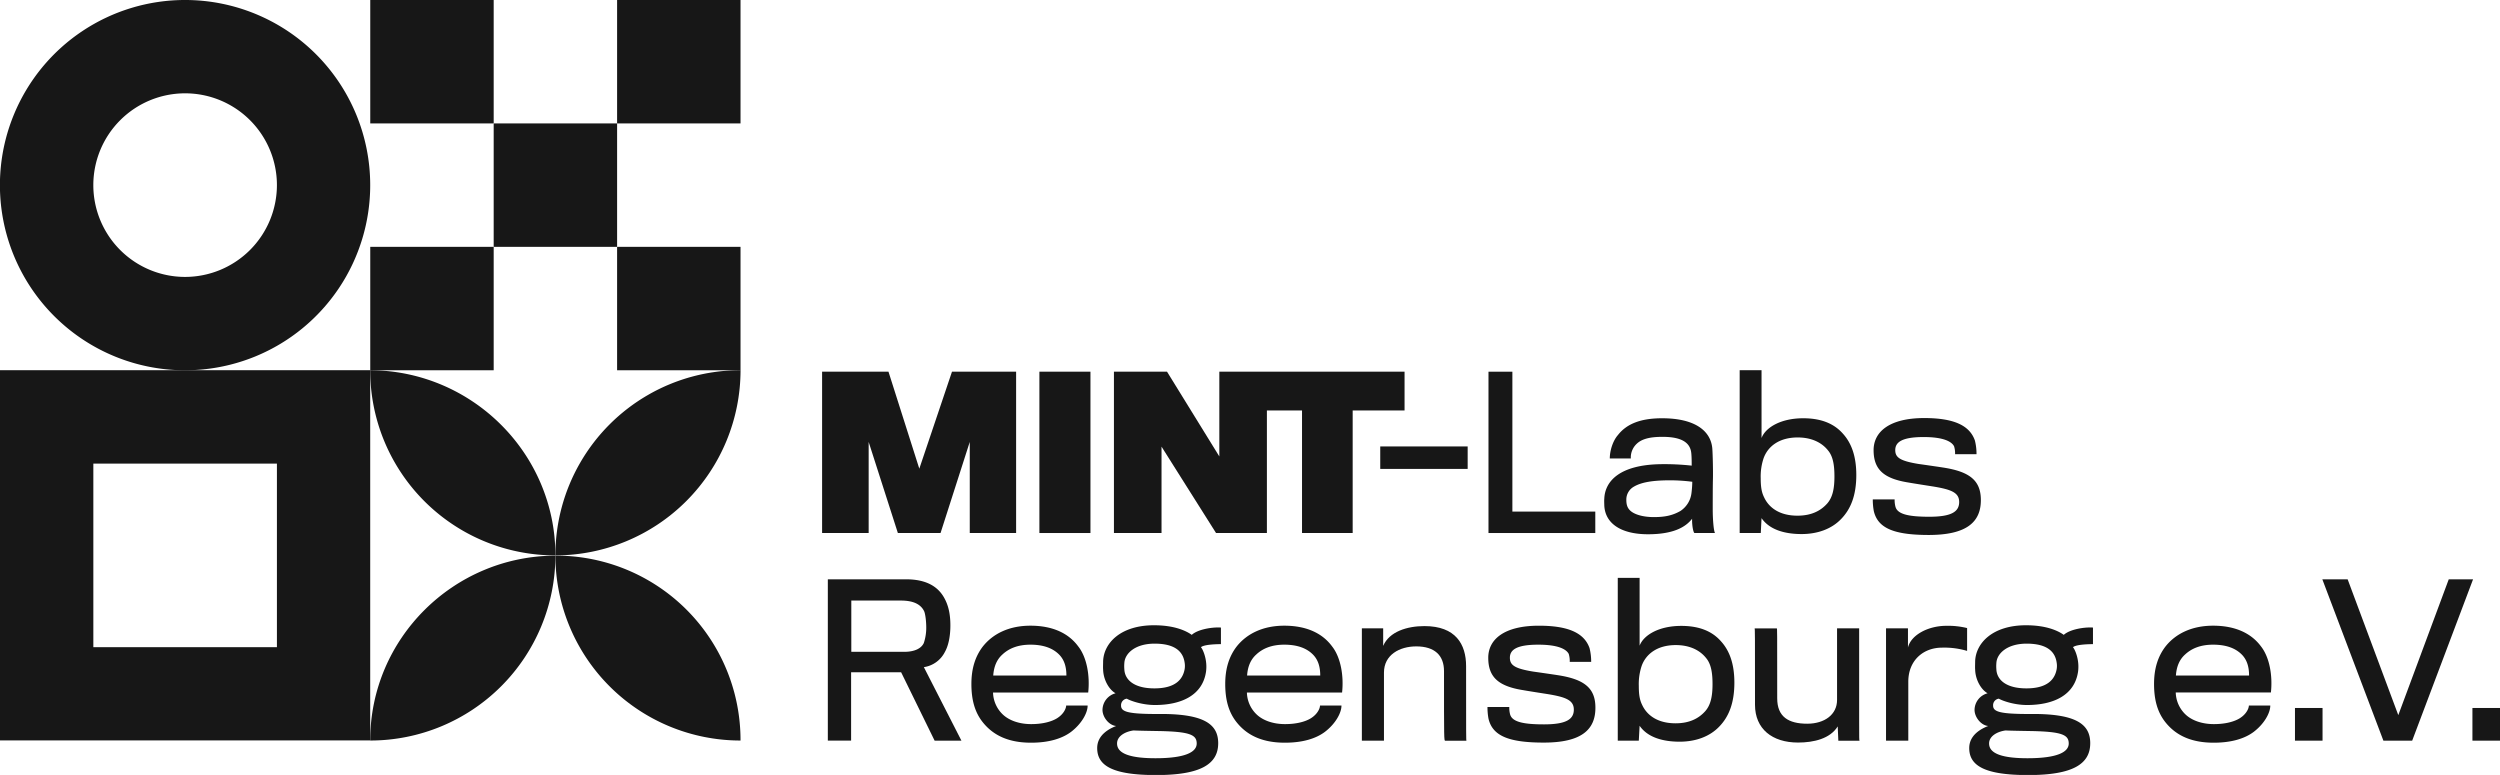
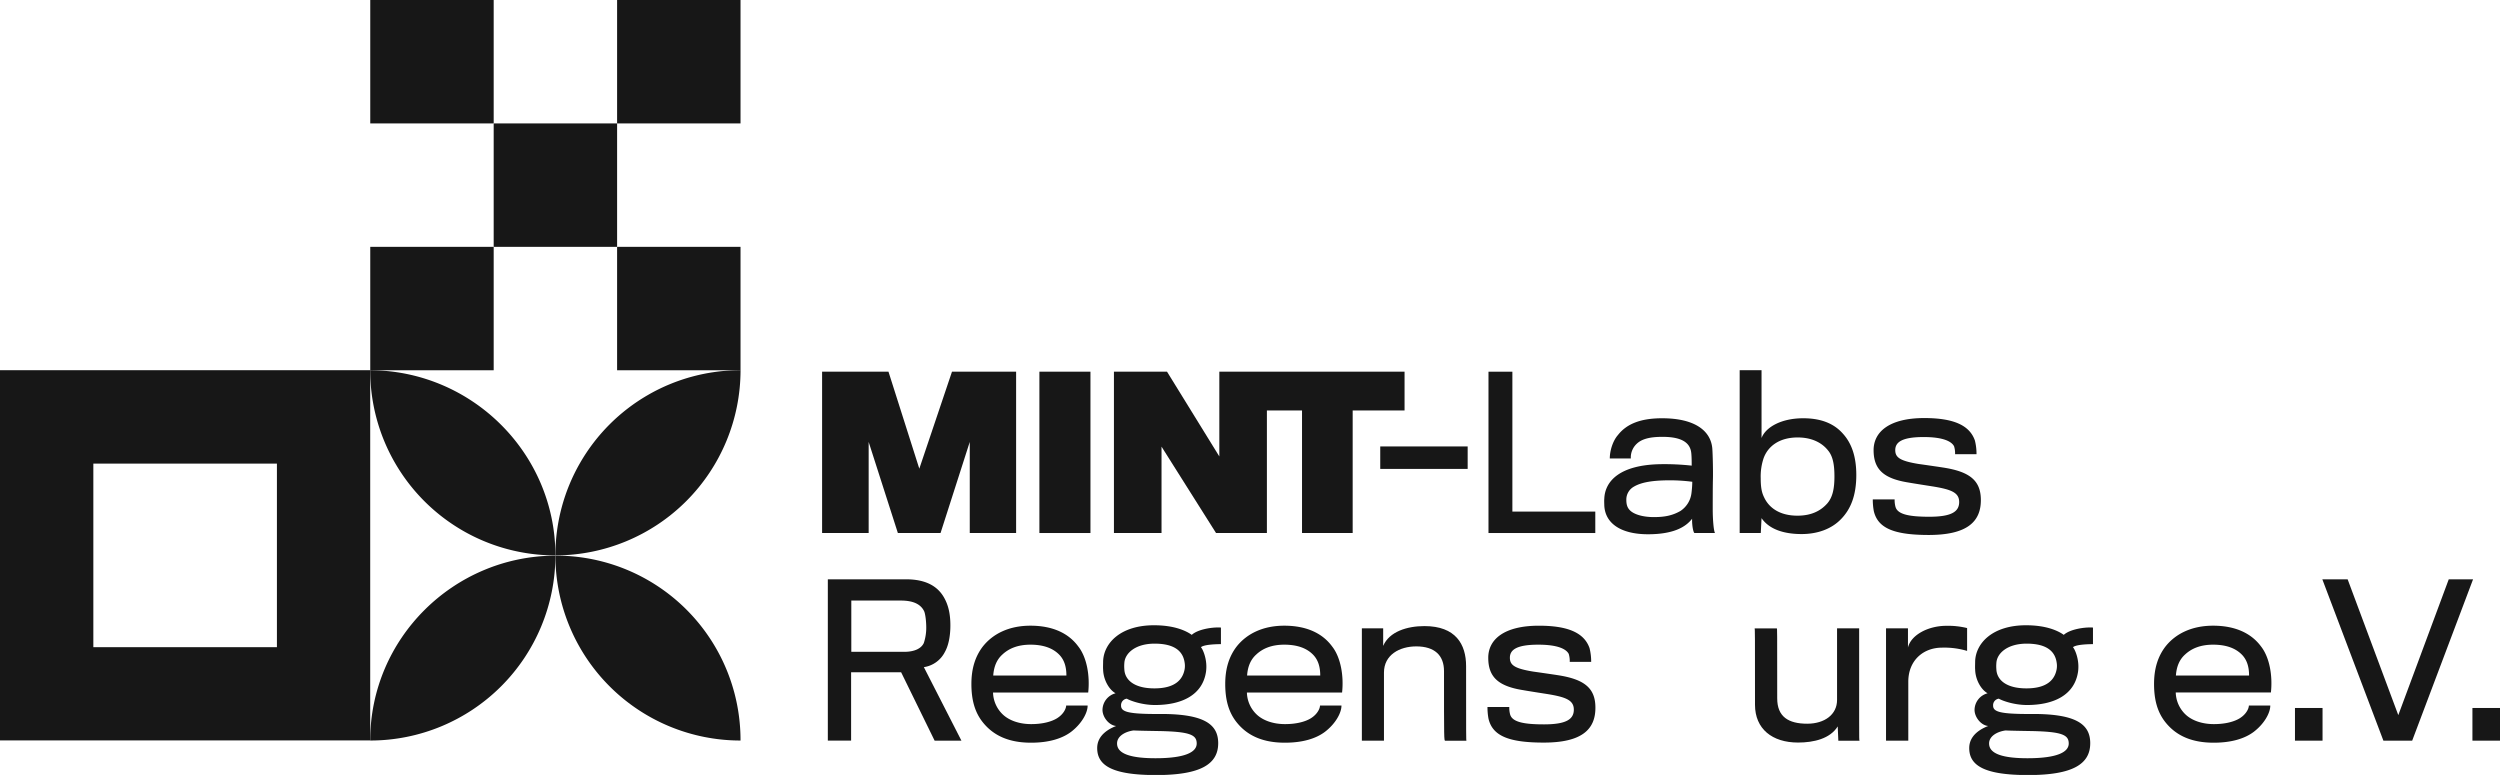
<svg xmlns="http://www.w3.org/2000/svg" xmlns:xlink="http://www.w3.org/1999/xlink" id="Layer_1" data-name="Layer 1" viewBox="0 0 1357.35 420.76">
  <defs>
    <style>
      .cls-1{fill:#171717;}
    </style>
    <symbol id="mint-labs-ev">
      <polygon class="cls-1" points="551.69 289.4 551.69 201.81 516.87 201.81 499.13 254.47 482.39 201.81 446.35 201.81 446.35 289.4 471.63 289.4 471.63 239.95 487.49 289.4 510.66 289.4 526.52 239.95 526.52 289.4 551.69 289.4" />
      <rect class="cls-1" x="564.33" y="201.8" width="27.72" height="87.6" />
      <polygon class="cls-1" points="762.59 201.81 687.85 201.81 678.98 201.81 662.02 201.81 662.02 247.82 633.63 201.81 604.8 201.81 604.8 289.4 630.64 289.4 630.64 242.5 660.24 289.4 687.85 289.4 687.85 222.87 706.92 222.87 706.92 289.4 734.42 289.4 734.42 222.87 762.59 222.87 762.59 201.81" />
      <rect class="cls-1" x="749.39" y="242.39" width="47.46" height="12.2" />
      <polygon class="cls-1" points="866.15 277.76 821.13 277.76 821.13 201.81 808.16 201.81 808.16 289.4 866.15 289.4 866.15 277.76" />
      <path class="cls-1" d="M918.71,281.64c-.11,4.1.77,7.76,1.33,7.76h11.09c-.78-1.44-1.22-8-1.22-12.64,0-4.21,0-12.86.11-16.74.11-4.66-.11-13.42-.33-16.41-.78-9.76-9.54-16.52-27.28-16.52-11.53,0-19.18,3-23.95,9.09-2.66,3-4.44,8.31-4.44,12.75h11.42a10.19,10.19,0,0,1,3.33-8.1c2.77-2.55,7.1-3.65,13.86-3.65,10.2,0,15.08,3,15.64,8.87.22,2.1.22,5.21.22,6.76a136,136,0,0,0-17.3-.78c-21.51.45-29.83,9-30.16,18.85-.11,1.11,0,2.55,0,3.33.33,10,9.09,15.86,23.73,15.86C908.18,290.07,915.05,286.41,918.71,281.64ZM883,271.33a8,8,0,0,1,4.1-7.1c4.32-2.55,10.64-3.33,18.07-3.44a95.45,95.45,0,0,1,13.64.78,52,52,0,0,1-.44,6.1,13.54,13.54,0,0,1-6,9.76c-4.44,2.55-8.76,3.32-14.42,3.32-6,0-10.64-1.44-12.86-3.55C883.45,275.65,883,273.77,883,271.33Z" />
      <path class="cls-1" d="M956.41,281.31c4.1,6,12,8.65,21.73,8.65,8.54,0,16.3-2.67,21.62-8.32,5-5.21,8.1-12.53,8.1-23.73,0-10.31-2.67-17.41-7.32-22.51-4.88-5.54-12-8.31-21.51-8.31-12.31,0-20.52,5.1-22.62,10.75V201H944.54V289.4H956Zm1.11-32.49c2.21-6.21,8.2-11.31,18.51-11.31,7.88,0,13.31,3,16.52,7.09,2.78,3.33,3.44,8.32,3.44,14.09,0,6.65-1,11.31-3.88,14.63-3.44,3.88-8.43,6.66-16.19,6.66-10.09,0-15.63-4.66-18.07-9.87-1.22-2.44-1.89-5.1-1.89-10.43A31.24,31.24,0,0,1,957.52,248.82Z" />
      <path class="cls-1" d="M1075.49,271.55c0-10.65-6-15.52-20.73-17.74-1.33-.22-11.31-1.67-13-1.89-10.2-1.66-12.75-3.55-12.75-7.54,0-4.32,3.65-7.09,15.41-7.09,10.75,0,15.19,2.44,16.52,5a12.92,12.92,0,0,1,.55,4.32h11.64a29.65,29.65,0,0,0-.88-7.43c-2.88-8.31-11.64-12.2-27.5-12.2-19,0-27.5,7.54-27.5,17.41,0,10.65,5.66,15.53,19.18,17.63,1.78.34,11,1.78,12.42,2,10.43,1.66,14.86,3.33,14.86,8.54s-4.1,8-16.19,8c-11.2,0-17.3-1.33-18.4-5.43a14.32,14.32,0,0,1-.45-4h-11.86a34.42,34.42,0,0,0,.55,6.33c2.22,9.53,11.31,13,30.05,13C1067.51,290.4,1075.49,283.63,1075.49,271.55Z" />
      <path class="cls-1" d="M513,354c1.78-3.11,3-8.1,3-14.42,0-6.54-1.22-11.08-3.22-14.74-3.33-6.21-9.65-10.31-20.84-10.31H449.46v87.59H462.1V365h27.16l18.19,37.14H522l-20.4-39.92A15.26,15.26,0,0,0,513,354Zm-21.51-.11H462.21V326.07h26.94c6.88,0,10.87,2.1,12.64,5.87.67,1.67,1.11,5.55,1.11,8.76a26.23,26.23,0,0,1-1.33,8.43C500.13,352.23,496.36,353.79,491.48,353.9Z" />
      <path class="cls-1" d="M559.45,339.71c-11.64,0-20.4,4.43-25.83,11.3-4,5.22-6.21,11.76-6.21,20.3,0,9,2,15.52,6.1,20.73,6.21,7.87,15.08,11.2,26.28,11.2,9.64,0,16.85-2.22,21.73-5.88,5.65-4.32,9-10.2,9-14.3H578.86c0,1.44-1.22,4.55-4.88,6.87-3,1.89-7.87,3.22-14.08,3.22-6.55,0-12.09-2-15.53-5.32A17.08,17.08,0,0,1,539.16,376h51.67c1-9.2-.77-19.18-5.43-25.06C580.41,344.14,572,339.71,559.45,339.71Zm-20.18,27.05c.33-4.77,1.89-8.65,5-11.42,3.33-3.11,8.1-5.32,15.19-5.32,7.43,0,12.31,2.1,15.53,5.32,2.88,2.88,4,6.76,4,11.42Z" />
      <path class="cls-1" d="M647.05,344.7c-3.22-2.33-9.65-5.22-20.51-5.22-18,0-27.17,9.54-27.61,19.41,0,1.44-.11,3.44,0,4.65.11,5.22,3,10.76,6.76,12.87a9.45,9.45,0,0,0-7.1,9c0,4,3.55,8.42,7.43,8.76-3.43,1.33-10.31,4.65-10.31,12,0,9.65,8.54,14.64,32,14.64,24.5,0,33.7-6.1,33.7-17.3,0-10.31-7.65-16.19-33-15.85-16,0-19.74-1.22-19.74-4.55a3.57,3.57,0,0,1,3.11-3.77c2.55,1.44,8.87,3.44,15.3,3.44,14.41,0,25.84-5.33,27.72-18.08a20.46,20.46,0,0,0,.11-4.43c-.33-4.1-1.88-7.76-2.88-8.87,1.77-1.55,8.87-1.67,10.86-1.67v-9C658.25,340.37,650.26,341.7,647.05,344.7Zm-31.6,51.89c1.66.11,7.43.22,14,.33,16.74.33,20.29,2.11,20.29,6.76s-6.21,8-22.4,8-20.84-3.55-20.84-8C606.47,399.8,610.68,397.25,615.45,396.59Zm27.72-33.16c-1,5.33-4.88,10.32-16.41,10.32-11.2,0-16-4.77-16.3-10.21a20.13,20.13,0,0,1,0-3.65c.33-5.22,6-10.43,16.41-10.43,11,0,15.41,4.22,16.3,10.2A10.83,10.83,0,0,1,643.17,363.43Z" />
      <path class="cls-1" d="M697.28,339.71c-11.64,0-20.4,4.43-25.84,11.3-4,5.22-6.21,11.76-6.21,20.3,0,9,2,15.52,6.1,20.73,6.21,7.87,15.08,11.2,26.28,11.2,9.65,0,16.85-2.22,21.73-5.88,5.66-4.32,9-10.2,9-14.3H716.68c0,1.44-1.22,4.55-4.88,6.87-3,1.89-7.87,3.22-14.08,3.22-6.54,0-12.08-2-15.52-5.32A17,17,0,0,1,677,376h51.67c1-9.2-.78-19.18-5.44-25.06C718.23,344.14,709.81,339.71,697.28,339.71ZM677.1,366.76c.33-4.77,1.88-8.65,5-11.42,3.32-3.11,8.09-5.32,15.19-5.32,7.43,0,12.31,2.1,15.52,5.32,2.88,2.88,4,6.76,4,11.42Z" />
      <path class="cls-1" d="M796,361.66c0-11.86-5.65-21.73-22.62-21.73-9.42,0-19.07,3-22.4,10.75v-9.53H739.41v61h12v-37c0-9.65,8.54-14.2,17.52-14.2,10,0,15.08,4.88,15.08,13.42,0,37.15,0,37.81.66,37.81h11.53C796,402,796,399.8,796,361.66Z" />
      <path class="cls-1" d="M845.53,366.54c-1.33-.22-11.31-1.67-13-1.89-10.2-1.66-12.75-3.54-12.75-7.54,0-4.32,3.66-7.09,15.41-7.09,10.76,0,15.2,2.44,16.53,5a12.92,12.92,0,0,1,.55,4.32h11.64a29.65,29.65,0,0,0-.88-7.43c-2.89-8.31-11.65-12.19-27.5-12.19-19,0-27.5,7.53-27.5,17.4,0,10.65,5.65,15.53,19.18,17.63,1.78.34,11,1.78,12.42,2,10.42,1.66,14.86,3.33,14.86,8.54s-4.1,8-16.19,8c-11.2,0-17.3-1.33-18.41-5.43a14.6,14.6,0,0,1-.44-4H807.61a34.32,34.32,0,0,0,.55,6.32c2.22,9.53,11.31,13,30.05,13,20.07,0,28-6.76,28-18.85C866.26,373.63,860.27,368.76,845.53,366.54Z" />
-       <path class="cls-1" d="M912.83,339.82c-12.31,0-20.51,5.1-22.62,10.75V313.76H878.35v88.37h11.42l.44-8.09c4.1,6,12,8.65,21.73,8.65,8.54,0,16.3-2.67,21.63-8.32,5-5.21,8.09-12.53,8.09-23.73,0-10.31-2.66-17.41-7.32-22.51C929.46,342.59,922.37,339.82,912.83,339.82Zm13.08,46.23c-3.43,3.88-8.42,6.66-16.18,6.66-10.09,0-15.64-4.66-18.08-9.87-1.22-2.44-1.88-5.1-1.88-10.43a31.31,31.31,0,0,1,1.55-10.86c2.22-6.21,8.21-11.31,18.52-11.31,7.87,0,13.3,3,16.52,7.1,2.77,3.32,3.44,8.31,3.44,14.08C929.8,378.07,928.8,382.73,925.91,386.05Z" />
      <path class="cls-1" d="M1009.41,391.93V341.15h-12v38.92c0,7.87-6.76,12.86-16.19,12.86-10.2,0-16.3-3.77-16.3-13.75,0-37.59,0-38-.22-38H952.64c.22.22.22,3.21.22,41.47,0,13.08,9.31,20.51,23.39,20.51,8.54,0,17.41-2.11,21.52-8.76l.33,7.76h11.53C1009.41,402,1009.41,400.91,1009.41,391.93Z" />
      <path class="cls-1" d="M1035.91,351.57V341.15H1024v61h12.09v-32c0-11.65,8.21-18.52,18.3-18.52a43.27,43.27,0,0,1,13.63,1.77V341a43.23,43.23,0,0,0-11.42-1.22C1046.89,339.82,1037.57,344.7,1035.91,351.57Z" />
      <path class="cls-1" d="M1120.51,344.7c-3.22-2.33-9.65-5.22-20.51-5.22-18,0-27.17,9.54-27.61,19.41,0,1.44-.11,3.44,0,4.65.11,5.22,3,10.76,6.76,12.87a9.45,9.45,0,0,0-7.09,9c0,4,3.54,8.42,7.42,8.76-3.43,1.33-10.31,4.65-10.31,12,0,9.65,8.54,14.64,32,14.64,24.5,0,33.7-6.1,33.7-17.3,0-10.31-7.65-16.19-33-15.85-16,0-19.73-1.22-19.73-4.55a3.57,3.57,0,0,1,3.1-3.77c2.55,1.44,8.87,3.44,15.3,3.44,14.42,0,25.84-5.33,27.72-18.08a20.46,20.46,0,0,0,.11-4.43c-.33-4.1-1.88-7.76-2.88-8.87,1.77-1.55,8.87-1.67,10.87-1.67v-9C1131.71,340.37,1123.73,341.7,1120.51,344.7Zm-31.6,51.89c1.66.11,7.43.22,14,.33,16.74.33,20.29,2.11,20.29,6.76s-6.21,8-22.4,8-20.84-3.55-20.84-8C1079.93,399.8,1084.14,397.25,1088.91,396.59Zm27.72-33.16c-1,5.33-4.88,10.32-16.41,10.32-11.2,0-16-4.77-16.3-10.21a20.13,20.13,0,0,1,0-3.65c.33-5.22,6-10.43,16.41-10.43,11,0,15.41,4.22,16.3,10.2A10.83,10.83,0,0,1,1116.63,363.43Z" />
      <path class="cls-1" d="M1201.57,339.71c-11.65,0-20.41,4.43-25.84,11.3-4,5.22-6.21,11.76-6.21,20.3,0,9,2,15.52,6.1,20.73,6.21,7.87,15.08,11.2,26.28,11.2,9.64,0,16.85-2.22,21.73-5.88,5.66-4.32,9-10.2,9-14.3H1221c0,1.44-1.22,4.55-4.88,6.87-3,1.89-7.87,3.22-14.08,3.22-6.54,0-12.09-2-15.52-5.32a17.09,17.09,0,0,1-5.22-11.87h51.67c1-9.2-.77-19.18-5.43-25.06C1222.52,344.14,1214.09,339.71,1201.57,339.71Zm-20.18,27.05c.33-4.77,1.88-8.65,5-11.42,3.33-3.11,8.1-5.32,15.2-5.32,7.42,0,12.3,2.1,15.52,5.32,2.88,2.88,4,6.76,4,11.42Z" />
      <rect class="cls-1" x="1246.03" y="384.39" width="14.97" height="17.74" />
      <polygon class="cls-1" points="1329.52 314.54 1302.13 388.27 1274.63 314.54 1260.89 314.54 1294.04 402.13 1309.67 402.13 1342.72 314.54 1329.52 314.54" />
      <rect class="cls-1" x="1342.38" y="384.39" width="14.97" height="17.74" />
    </symbol>
    <symbol id="N">
      <path class="cls-1" d="M402,201h.07A100.63,100.63,0,0,1,301.55,301.55,100.47,100.47,0,0,1,402,201Z" />
      <path class="cls-1" d="M402.06,402.06H402A100.47,100.47,0,0,1,301.55,301.68h.31A100.15,100.15,0,0,1,402.06,402.06Z" />
      <path class="cls-1" d="M301.55,301.55h-.1A100.47,100.47,0,0,1,201,201C256.32,201.26,301.55,246.17,301.55,301.55Z" />
      <path class="cls-1" d="M301.55,301.68A100.55,100.55,0,0,1,201,402.06C201,346.65,246.22,301.85,301.55,301.68Z" />
    </symbol>
    <symbol id="T">
      <path class="cls-1" d="M150.35,251.71v99.67H50.68V251.71h99.67M201,201H0v201H201V201Z" />
    </symbol>
  </defs>
  <rect class="cls-1" x="201.03" width="67.01" height="67.01" />
  <rect class="cls-1" x="268.04" y="67.01" width="67.01" height="67.01" />
  <rect class="cls-1" x="335.05" width="67.01" height="67.01" />
  <rect class="cls-1" x="201.03" y="134.02" width="67.01" height="67.01" />
  <rect class="cls-1" x="335.05" y="134.02" width="67.01" height="67.01" />
-   <path class="cls-1" d="M100.51,0A100.52,100.52,0,1,0,201,100.51,100.51,100.51,0,0,0,100.51,0Zm0,150.35a49.84,49.84,0,1,1,49.84-49.84A49.9,49.9,0,0,1,100.51,150.35Z" />
  <use xlink:href="#T" />
  <g>
    <use xlink:href="#N" />
    <animateTransform attributeType="xml" attributeName="transform" type="rotate" dur="0.8s" repeatCount="1" />
  </g>
  <use xlink:href="#mint-labs-ev" />
</svg>